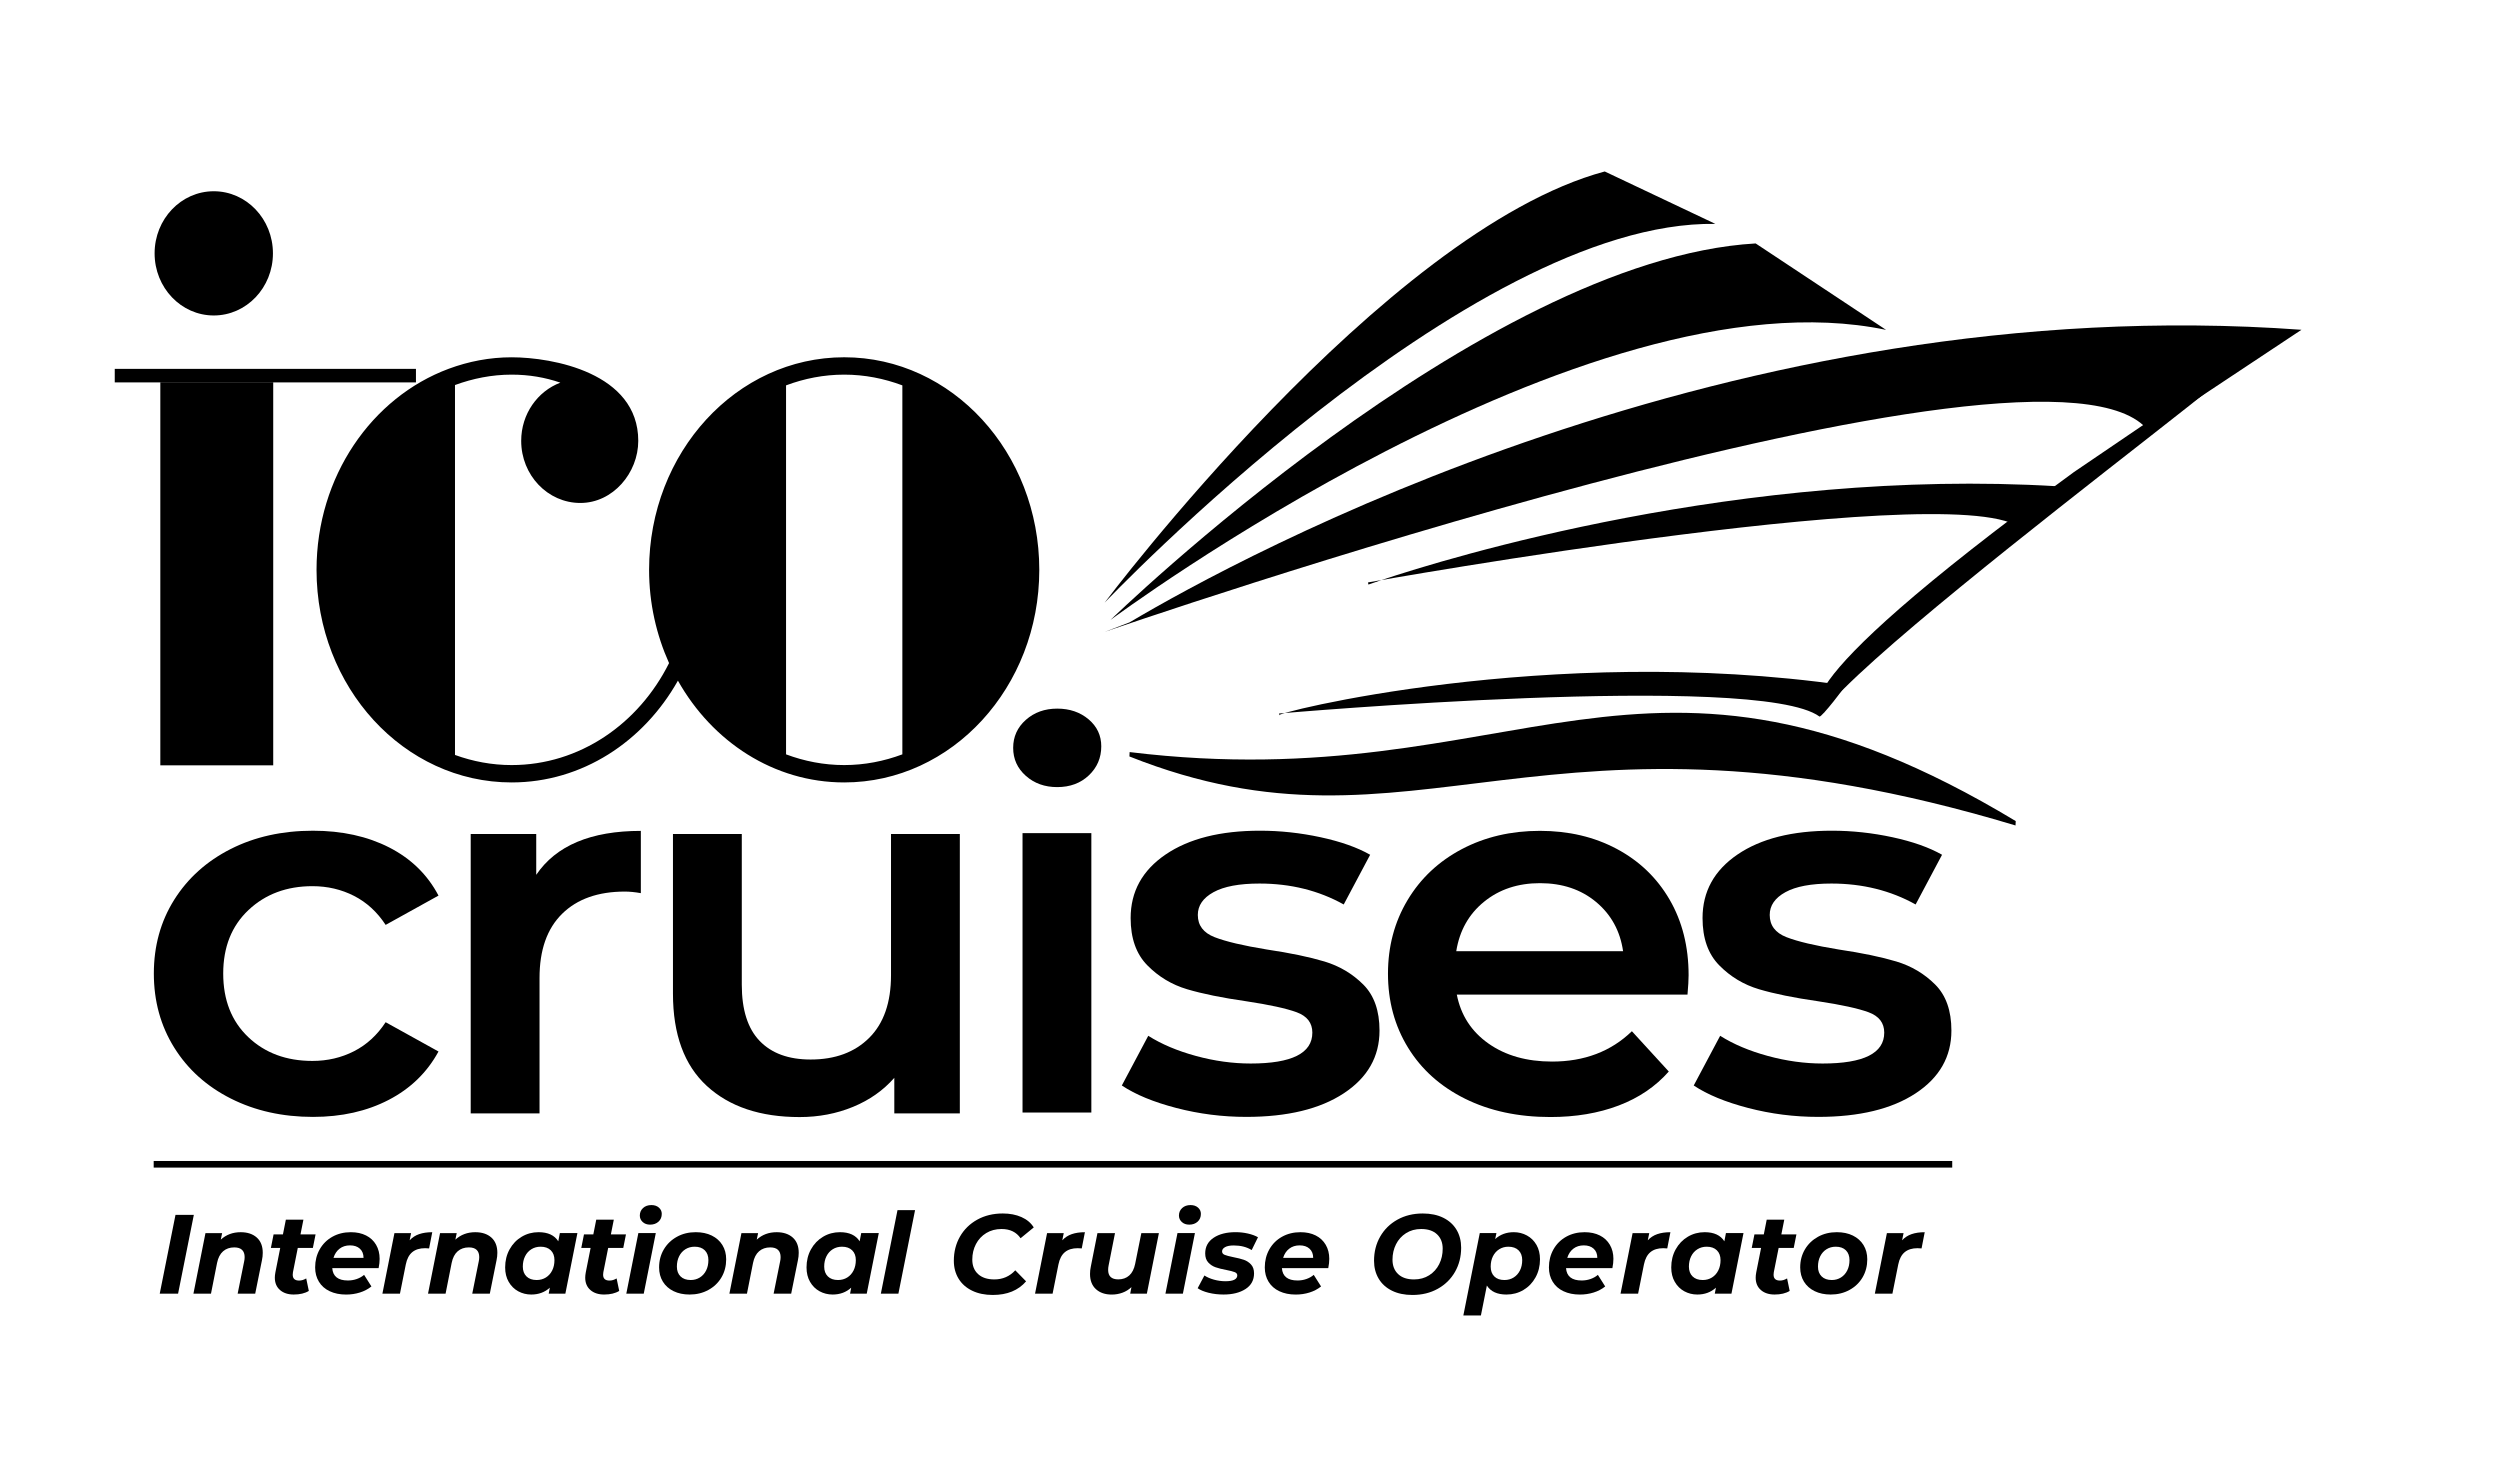
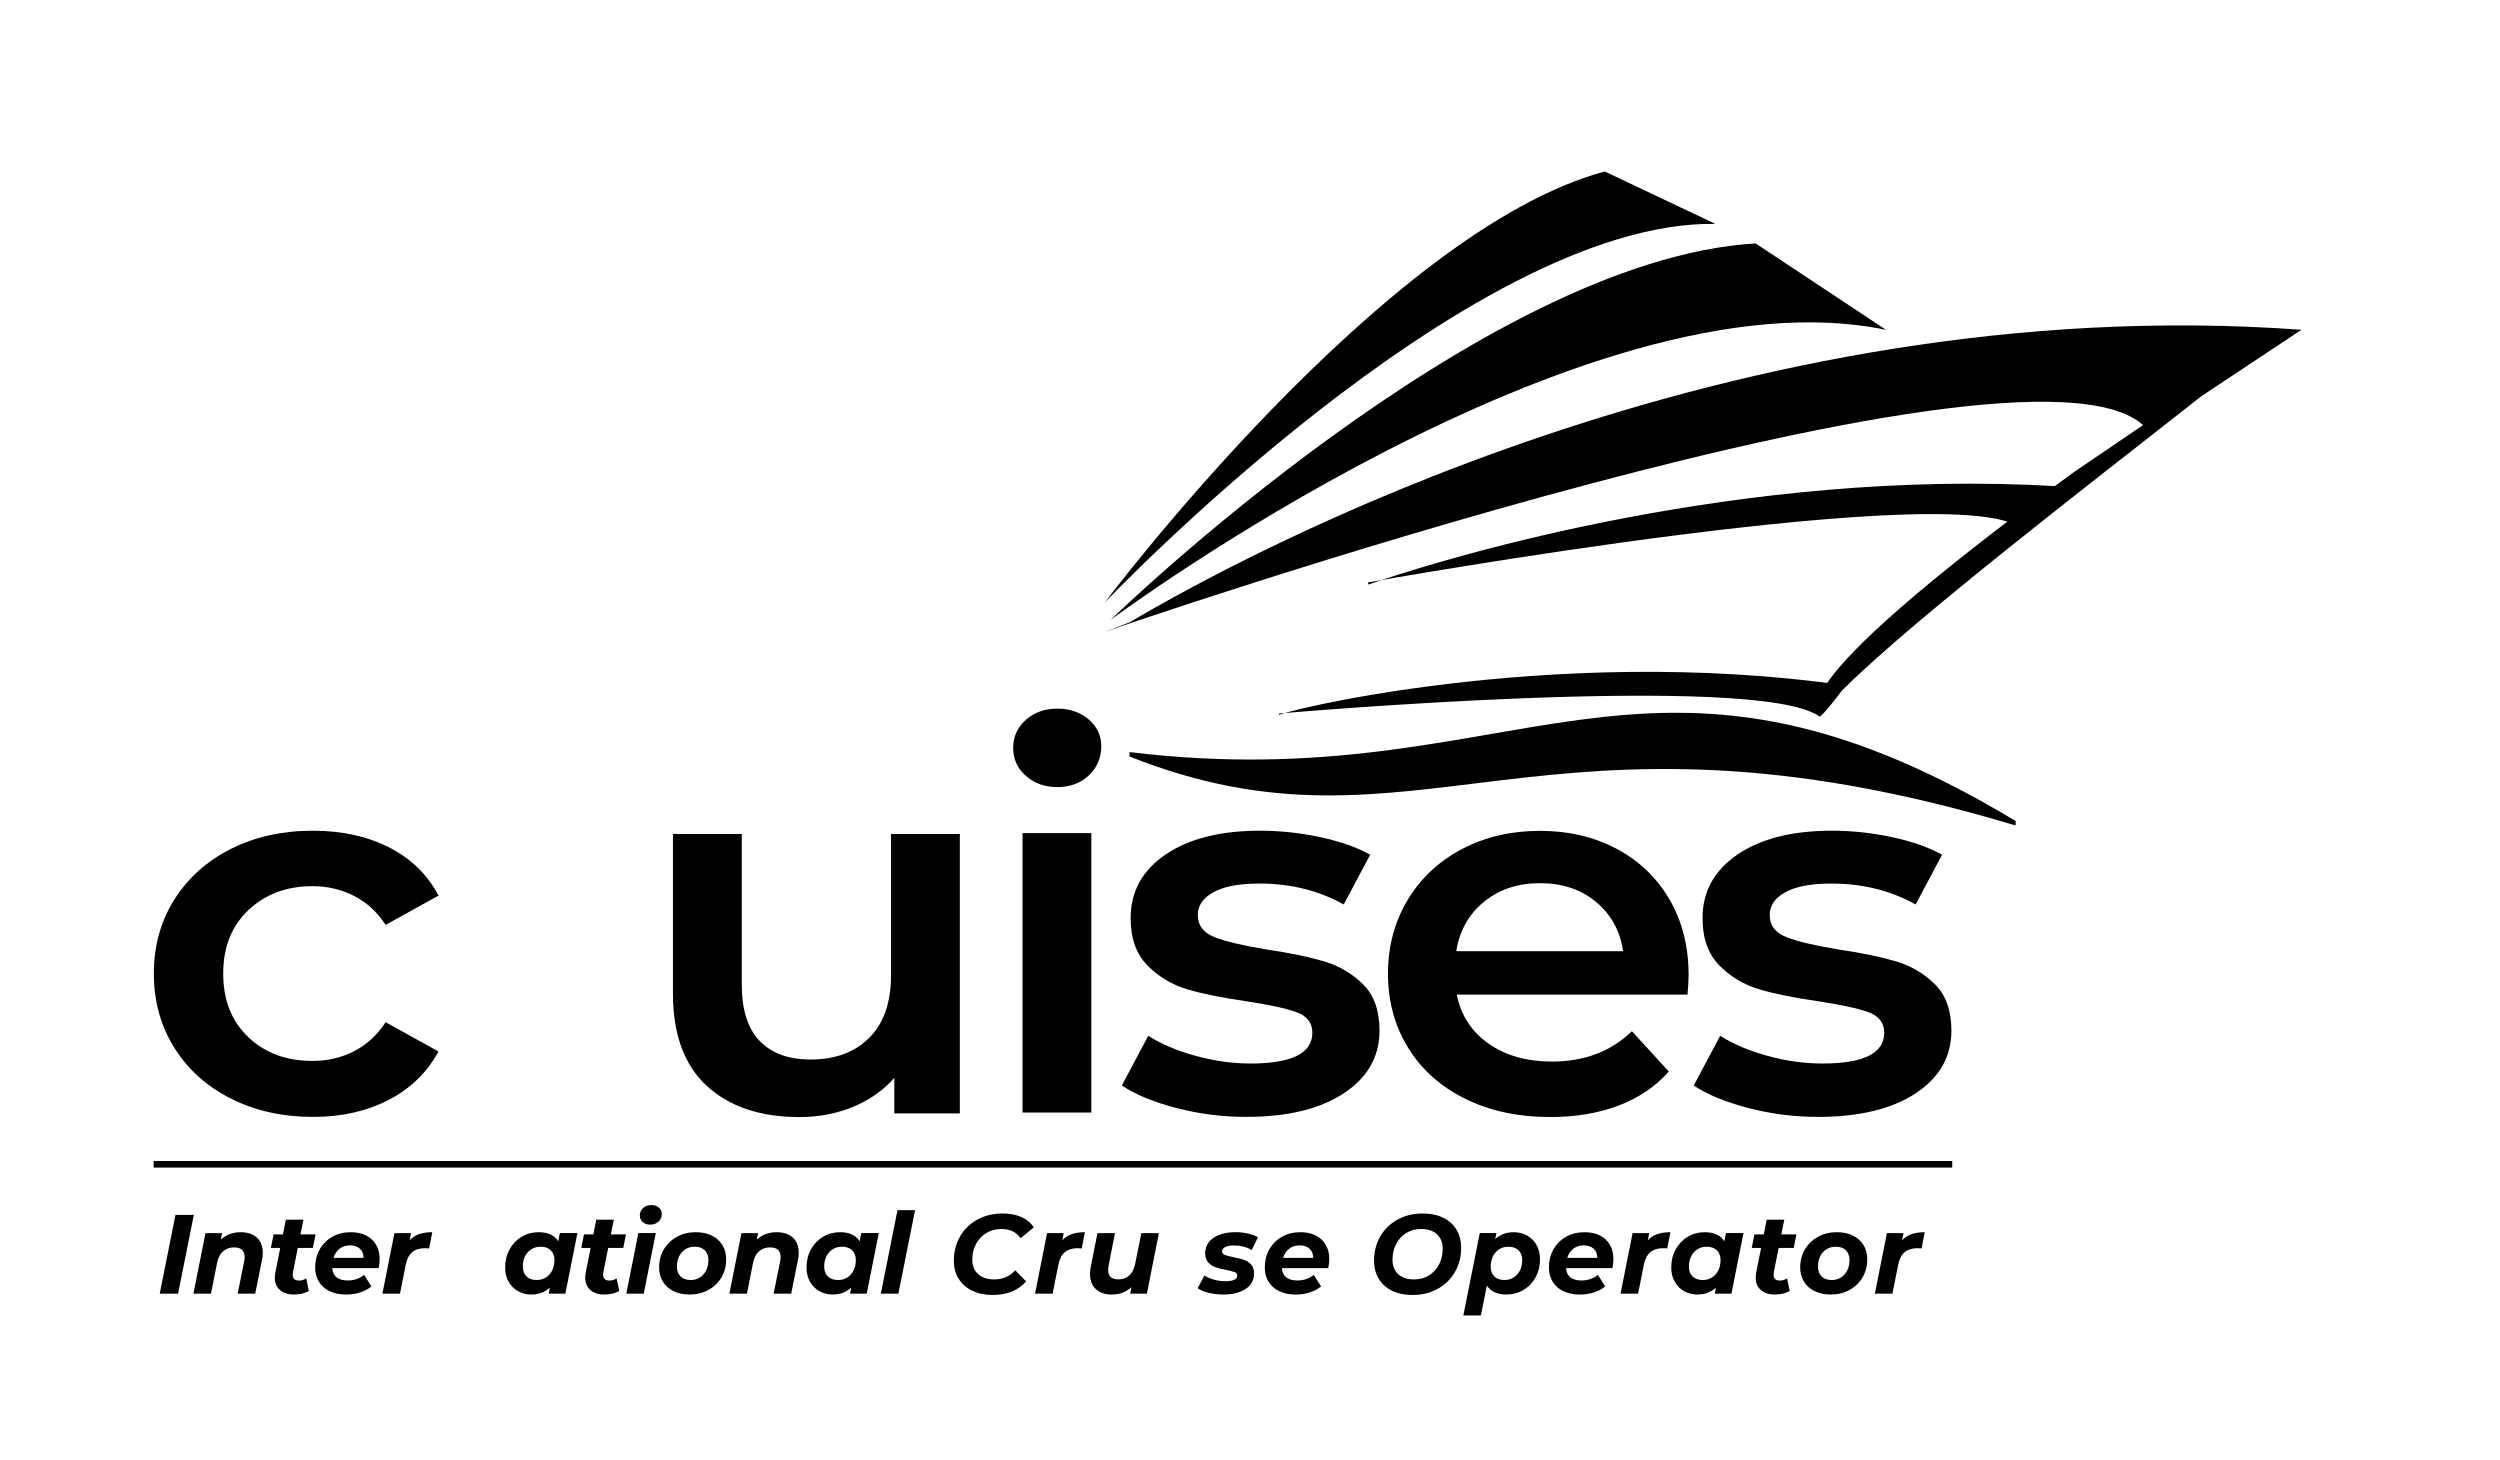
<svg xmlns="http://www.w3.org/2000/svg" width="100%" height="100%" viewBox="0 0 173 101" version="1.1" xml:space="preserve">
  <g transform="matrix(1,0,0,1,-5,-46)">
    <g transform="matrix(0.58,0,0,0.58,83.169,66.603)">
      <path d="M0,38.73C13.224,30.888 71.865,-1.142 139.814,3.824L121.586,15.917C110.041,0.715 -2.982,39.872 -2.982,39.872" />
    </g>
    <g transform="matrix(0.58,0,0,0.58,131.268,56.84)">
      <path d="M0,66.315C0,66.315 -8.432,65.501 29.728,37.64C84.878,0 9.189,54.106 -0.223,66.23" />
    </g>
    <g transform="matrix(0.082,0.575,0.575,-0.082,116.863,58.537)">
      <path d="M43.406,-36.053C43.406,-36.053 43.288,-35.486 43.093,-34.418C41.632,-26.384 35.852,10 43.406,46.887C43.984,49.711 48.231,42.204 48.231,42.204C40.476,38.404 43.147,-36.057 43.147,-36.057" />
    </g>
    <g transform="matrix(0.58,0,0,0.58,81.847,62.846)">
      <path d="M0,44.922C0,44.922 44.246,1.893 76.972,0L92.533,10.312C56.65,2.796 0,44.922 0,44.922" />
    </g>
    <g transform="matrix(0.58,0,0,0.58,81.438,57.866)">
      <path d="M0,51.45C0,51.45 33.293,7.098 59.672,0L72.873,6.253C43.387,5.799 0,51.45 0,51.45" />
    </g>
    <g transform="matrix(0.58,0,0,0.58,144.488,90.679)">
      <path d="M0,20.931C-44.572,-5.948 -59.202,18.372 -105.721,12.698L-105.745,13.221C-71.359,26.879 -56.794,4.358 -0.024,21.454" />
    </g>
    <g transform="matrix(0.58,0,0,0.58,93.536,90.661)">
      <path d="M0,8.339C-1.248,8.227 32.067,-0.311 67.455,4.766C67.657,4.795 64.655,8.65 64.432,8.487C57.11,3.118 -0.044,8.127 -0.044,8.127" />
    </g>
    <g transform="matrix(0.58,0,0,0.58,20.98,104.753)">
      <path d="M0,29.775C-2.891,28.319 -5.146,26.291 -6.767,23.689C-8.387,21.088 -9.197,18.144 -9.197,14.856C-9.197,11.569 -8.387,8.635 -6.767,6.054C-5.146,3.475 -2.902,1.457 -0.033,-0C2.835,-1.456 6.109,-2.185 9.788,-2.185C13.247,-2.185 16.28,-1.519 18.886,-0.188C21.492,1.145 23.452,3.058 24.766,5.555L18.459,9.051C17.451,7.512 16.193,6.357 14.682,5.587C13.171,4.817 11.518,4.431 9.722,4.431C6.656,4.431 4.116,5.379 2.102,7.272C0.087,9.166 -0.92,11.694 -0.92,14.856C-0.92,18.019 0.076,20.547 2.069,22.441C4.062,24.335 6.612,25.281 9.722,25.281C11.518,25.281 13.171,24.896 14.682,24.126C16.193,23.356 17.451,22.202 18.459,20.662L24.766,24.157C23.408,26.654 21.426,28.58 18.821,29.931C16.214,31.284 13.204,31.96 9.788,31.96C6.152,31.96 2.89,31.232 0,29.775" />
    </g>
    <g transform="matrix(0.58,0,0,0.58,49.346,123.048)">
-       <path d="M0,-33.708L0,-26.28C-0.701,-26.404 -1.336,-26.467 -1.905,-26.467C-5.103,-26.467 -7.599,-25.582 -9.394,-23.814C-11.19,-22.045 -12.087,-19.496 -12.087,-16.167L-12.087,0L-20.299,0L-20.299,-33.333L-12.481,-33.333L-12.481,-28.465C-10.117,-31.96 -5.957,-33.708 0,-33.708" />
-     </g>
+       </g>
    <g transform="matrix(0.58,0,0,0.58,71.42,123.301)">
      <path d="M0,-33.77L0,-0.437L-7.817,-0.437L-7.817,-4.682C-9.131,-3.184 -10.773,-2.028 -12.744,-1.217C-14.715,-0.405 -16.84,0 -19.116,0C-23.803,0 -27.492,-1.237 -30.186,-3.714C-32.879,-6.189 -34.226,-9.862 -34.226,-14.731L-34.226,-33.77L-26.014,-33.77L-26.014,-15.792C-26.014,-12.796 -25.303,-10.559 -23.879,-9.082C-22.457,-7.604 -20.43,-6.866 -17.803,-6.866C-14.869,-6.866 -12.537,-7.729 -10.806,-9.457C-9.077,-11.183 -8.211,-13.67 -8.211,-16.916L-8.211,-33.77L0,-33.77Z" />
    </g>
    <g transform="matrix(0.58,0,0,0.58,3.742,27.949)">
      <path d="M124.167,130.525L132.378,130.525L132.378,163.858L124.167,163.858L124.167,130.525ZM124.562,123.689C123.554,122.795 123.051,121.682 123.051,120.35C123.051,119.018 123.554,117.906 124.562,117.01C125.569,116.116 126.817,115.668 128.306,115.668C129.794,115.668 131.042,116.095 132.051,116.948C133.058,117.801 133.562,118.873 133.562,120.163C133.562,121.536 133.069,122.691 132.083,123.627C131.098,124.563 129.838,125.032 128.306,125.032C126.817,125.032 125.569,124.585 124.562,123.689" />
    </g>
    <g transform="matrix(0.58,0,0,0.58,86.403,104.1)">
      <path d="M0,32.023C-2.716,31.316 -4.884,30.421 -6.504,29.338L-3.351,23.409C-1.774,24.407 0.12,25.209 2.332,25.812C4.542,26.416 6.722,26.717 8.869,26.717C13.773,26.717 16.226,25.49 16.226,23.034C16.226,21.87 15.602,21.058 14.354,20.599C13.105,20.142 11.102,19.705 8.342,19.289C5.453,18.874 3.097,18.394 1.281,17.853C-0.537,17.312 -2.114,16.366 -3.449,15.012C-4.786,13.661 -5.453,11.778 -5.453,9.364C-5.453,6.202 -4.063,3.673 -1.281,1.779C1.5,-0.115 5.255,-1.061 9.985,-1.061C12.393,-1.061 14.802,-0.801 17.211,-0.281C19.62,0.24 21.59,0.936 23.124,1.81L19.97,7.741C16.992,6.077 13.641,5.244 9.919,5.244C7.51,5.244 5.682,5.586 4.434,6.274C3.186,6.961 2.562,7.865 2.562,8.989C2.562,10.237 3.229,11.122 4.565,11.642C5.901,12.163 7.97,12.651 10.773,13.109C13.576,13.525 15.875,14.004 17.671,14.544C19.466,15.086 21.01,16.002 22.302,17.292C23.593,18.582 24.24,20.413 24.24,22.785C24.24,25.906 22.817,28.402 19.97,30.275C17.123,32.148 13.247,33.084 8.342,33.084C5.496,33.084 2.714,32.73 0,32.023" />
    </g>
    <g transform="matrix(0.58,0,0,0.58,107.697,118.393)">
      <path d="M0,-17.229C-1.818,-15.751 -2.924,-13.785 -3.317,-11.33L16.587,-11.33C16.236,-13.743 15.163,-15.7 13.368,-17.198C11.571,-18.696 9.338,-19.445 6.667,-19.445C4.04,-19.445 1.816,-18.706 0,-17.229M24.272,-6.149L-3.252,-6.149C-2.771,-3.693 -1.512,-1.749 0.525,-0.312C2.562,1.124 5.091,1.841 8.112,1.841C11.966,1.841 15.142,0.634 17.638,-1.78L22.039,3.027C20.463,4.817 18.47,6.169 16.062,7.084C13.652,8 10.938,8.458 7.916,8.458C4.062,8.458 0.667,7.73 -2.267,6.273C-5.201,4.817 -7.468,2.789 -9.065,0.187C-10.665,-2.414 -11.464,-5.358 -11.464,-8.646C-11.464,-11.892 -10.687,-14.815 -9.132,-17.416C-7.577,-20.016 -5.42,-22.045 -2.661,-23.502C0.099,-24.958 3.207,-25.687 6.667,-25.687C10.083,-25.687 13.138,-24.969 15.831,-23.534C18.524,-22.098 20.627,-20.079 22.138,-17.479C23.648,-14.877 24.404,-11.871 24.404,-8.458C24.404,-7.917 24.36,-7.148 24.272,-6.149" />
    </g>
    <g transform="matrix(0.58,0,0,0.58,125.978,104.1)">
      <path d="M0,32.023C-2.716,31.316 -4.884,30.421 -6.503,29.338L-3.35,23.409C-1.773,24.407 0.12,25.209 2.332,25.812C4.543,26.416 6.723,26.717 8.869,26.717C13.773,26.717 16.227,25.49 16.227,23.034C16.227,21.87 15.603,21.058 14.354,20.599C13.105,20.142 11.103,19.705 8.343,19.289C5.453,18.874 3.098,18.394 1.281,17.853C-0.536,17.312 -2.113,16.366 -3.448,15.012C-4.785,13.661 -5.452,11.778 -5.452,9.364C-5.452,6.202 -4.062,3.673 -1.28,1.779C1.5,-0.115 5.256,-1.061 9.985,-1.061C12.394,-1.061 14.803,-0.801 17.212,-0.281C19.62,0.24 21.591,0.936 23.124,1.81L19.971,7.741C16.992,6.077 13.642,5.244 9.92,5.244C7.511,5.244 5.683,5.586 4.435,6.274C3.187,6.961 2.563,7.865 2.563,8.989C2.563,10.237 3.229,11.122 4.565,11.642C5.901,12.163 7.971,12.651 10.773,13.109C13.576,13.525 15.875,14.004 17.672,14.544C19.467,15.086 21.011,16.002 22.303,17.292C23.594,18.582 24.24,20.413 24.24,22.785C24.24,25.906 22.817,28.402 19.971,30.275C17.123,32.148 13.247,33.084 8.343,33.084C5.496,33.084 2.715,32.73 0,32.023" />
    </g>
    <g transform="matrix(0.58,0,0,0.58,3.742,63.04)">
      <rect x="20.505" y="109.138" width="214.585" height="0.788" />
    </g>
    <g transform="matrix(0.58,0,0,0.58,3.742,-30.658)">
-       <path d="M34.767,223.483L21.297,223.483L21.297,177.809L34.767,177.809L34.767,223.483ZM15.86,177.792L51.796,177.792L51.796,176.176L15.86,176.176L15.86,177.792ZM34.733,162.397C34.733,158.305 31.572,154.987 27.674,154.987C23.776,154.987 20.615,158.305 20.615,162.397C20.615,166.49 23.776,169.808 27.674,169.808C31.572,169.808 34.733,166.49 34.733,162.397M39.935,200.16C39.935,214.166 50.355,225.522 63.211,225.522C71.615,225.522 78.959,220.653 83.052,213.378C87.143,220.653 94.487,225.522 102.891,225.522C115.747,225.522 126.167,214.166 126.167,200.16C126.167,186.151 115.747,174.795 102.891,174.795C90.033,174.795 79.612,186.151 79.612,200.16C79.612,204.155 80.484,207.922 81.994,211.285C78.373,218.531 71.319,223.45 63.211,223.45C60.849,223.45 58.581,223.016 56.454,222.242L56.454,178.107C58.581,177.327 60.843,176.867 63.211,176.867C65.308,176.867 67.223,177.204 69.024,177.823C66.307,178.852 64.353,181.557 64.353,184.767C64.353,188.859 67.514,192.178 71.412,192.178C75.31,192.178 78.32,188.581 78.32,184.767C78.32,176.647 68.078,174.798 63.211,174.798C60.58,174.798 58.062,175.293 55.702,176.169C46.536,179.579 39.935,189.018 39.935,200.16M95.953,178.148C98.131,177.33 100.459,176.867 102.891,176.867C105.323,176.867 107.649,177.33 109.83,178.148L109.83,222.172C107.649,222.987 105.323,223.45 102.891,223.45C100.459,223.45 98.131,222.987 95.953,222.172L95.953,178.148Z" />
-     </g>
+       </g>
    <g transform="matrix(0.58,0,0,0.58,17.144,135.521)">
      <path d="M0,-9.399L2.188,-9.399L0.309,0L-1.88,0L0,-9.399Z" />
    </g>
    <g transform="matrix(0.58,0,0,0.58,22.77,135.151)">
      <path d="M0,-6.056C0.474,-5.63 0.711,-5.024 0.711,-4.237C0.711,-3.941 0.68,-3.65 0.618,-3.364L-0.188,0.638L-2.283,0.638L-1.504,-3.229C-1.468,-3.381 -1.45,-3.546 -1.45,-3.726C-1.45,-4.102 -1.553,-4.388 -1.759,-4.585C-1.965,-4.783 -2.274,-4.881 -2.686,-4.881C-3.223,-4.881 -3.668,-4.726 -4.022,-4.417C-4.375,-4.109 -4.615,-3.645 -4.74,-3.028L-5.465,0.638L-7.56,0.638L-6.124,-6.586L-4.136,-6.586L-4.297,-5.807C-3.653,-6.398 -2.86,-6.694 -1.92,-6.694C-1.115,-6.694 -0.475,-6.481 0,-6.056" />
    </g>
    <g transform="matrix(0.58,0,0,0.58,25.272,131.944)">
      <path d="M0,3.612C-0.018,3.684 -0.027,3.783 -0.027,3.908C-0.027,4.374 0.228,4.606 0.738,4.606C1.016,4.606 1.298,4.521 1.584,4.351L1.894,5.841C1.428,6.128 0.828,6.271 0.094,6.271C-0.586,6.271 -1.133,6.092 -1.544,5.734C-1.956,5.376 -2.162,4.883 -2.162,4.257C-2.162,4.078 -2.14,3.868 -2.095,3.626L-1.518,0.712L-2.632,0.712L-2.31,-0.9L-1.195,-0.9L-0.846,-2.659L1.249,-2.659L0.899,-0.9L2.699,-0.9L2.377,0.712L0.577,0.712L0,3.612Z" />
    </g>
    <g transform="matrix(0.58,0,0,0.58,28.498,134.442)">
      <path d="M0,-3.504C-0.34,-3.24 -0.582,-2.875 -0.725,-2.41L2.86,-2.41C2.86,-2.875 2.714,-3.24 2.424,-3.504C2.133,-3.769 1.741,-3.9 1.249,-3.9C0.756,-3.9 0.34,-3.769 0,-3.504M4.66,-1.188L-0.873,-1.188C-0.801,-0.203 -0.179,0.289 0.994,0.289C1.361,0.289 1.712,0.231 2.048,0.114C2.383,-0.002 2.677,-0.167 2.927,-0.382L3.8,1.001C3.397,1.323 2.936,1.564 2.417,1.725C1.898,1.888 1.352,1.968 0.779,1.968C0.036,1.968 -0.616,1.836 -1.175,1.571C-1.735,1.308 -2.165,0.93 -2.464,0.436C-2.764,-0.056 -2.914,-0.624 -2.914,-1.269C-2.914,-2.066 -2.733,-2.783 -2.37,-3.424C-2.008,-4.064 -1.504,-4.566 -0.859,-4.928C-0.215,-5.29 0.519,-5.472 1.343,-5.472C2.041,-5.472 2.647,-5.342 3.162,-5.082C3.677,-4.822 4.076,-4.451 4.357,-3.968C4.64,-3.484 4.78,-2.925 4.78,-2.289C4.78,-1.958 4.74,-1.591 4.66,-1.188" />
    </g>
    <g transform="matrix(0.58,0,0,0.58,34.005,135.389)">
      <path d="M0,-6.875C0.443,-7.027 0.964,-7.104 1.564,-7.104L1.188,-5.17C0.937,-5.188 0.776,-5.196 0.705,-5.196C0.069,-5.196 -0.439,-5.04 -0.819,-4.727C-1.2,-4.413 -1.457,-3.925 -1.591,-3.263L-2.29,0.229L-4.384,0.229L-2.948,-6.996L-0.96,-6.996L-1.135,-6.137C-0.822,-6.477 -0.443,-6.723 0,-6.875" />
    </g>
    <g transform="matrix(0.58,0,0,0.58,39.004,135.151)">
-       <path d="M0,-6.056C0.474,-5.63 0.711,-5.024 0.711,-4.237C0.711,-3.941 0.68,-3.65 0.618,-3.364L-0.188,0.638L-2.283,0.638L-1.504,-3.229C-1.468,-3.381 -1.45,-3.546 -1.45,-3.726C-1.45,-4.102 -1.553,-4.388 -1.759,-4.585C-1.965,-4.783 -2.274,-4.881 -2.686,-4.881C-3.223,-4.881 -3.668,-4.726 -4.022,-4.417C-4.375,-4.109 -4.615,-3.645 -4.74,-3.028L-5.465,0.638L-7.56,0.638L-6.124,-6.586L-4.136,-6.586L-4.297,-5.807C-3.653,-6.398 -2.86,-6.694 -1.92,-6.694C-1.115,-6.694 -0.475,-6.481 0,-6.056" />
-     </g>
+       </g>
    <g transform="matrix(0.58,0,0,0.58,42.776,132.447)">
      <path d="M0,3.371C0.322,3.17 0.573,2.89 0.752,2.531C0.931,2.174 1.021,1.762 1.021,1.296C1.021,0.804 0.875,0.414 0.584,0.128C0.293,-0.158 -0.112,-0.302 -0.631,-0.302C-1.043,-0.302 -1.41,-0.201 -1.732,0C-2.055,0.202 -2.306,0.481 -2.484,0.84C-2.664,1.198 -2.753,1.609 -2.753,2.075C-2.753,2.567 -2.607,2.957 -2.316,3.243C-2.026,3.53 -1.621,3.673 -1.102,3.673C-0.689,3.673 -0.322,3.572 0,3.371M3.76,-1.927L2.323,5.298L0.335,5.298L0.47,4.586C-0.13,5.132 -0.869,5.405 -1.746,5.405C-2.31,5.405 -2.829,5.275 -3.304,5.016C-3.778,4.756 -4.156,4.383 -4.438,3.894C-4.72,3.407 -4.861,2.832 -4.861,2.169C-4.861,1.372 -4.685,0.654 -4.331,0.014C-3.978,-0.626 -3.496,-1.128 -2.887,-1.49C-2.279,-1.853 -1.607,-2.034 -0.873,-2.034C0.237,-2.034 1.021,-1.672 1.477,-0.946L1.665,-1.927L3.76,-1.927Z" />
    </g>
    <g transform="matrix(0.58,0,0,0.58,46.751,131.944)">
      <path d="M0,3.612C-0.018,3.684 -0.027,3.783 -0.027,3.908C-0.027,4.374 0.228,4.606 0.738,4.606C1.016,4.606 1.298,4.521 1.584,4.351L1.894,5.841C1.428,6.128 0.828,6.271 0.094,6.271C-0.586,6.271 -1.133,6.092 -1.544,5.734C-1.956,5.376 -2.162,4.883 -2.162,4.257C-2.162,4.078 -2.14,3.868 -2.095,3.626L-1.518,0.712L-2.632,0.712L-2.31,-0.9L-1.195,-0.9L-0.846,-2.659L1.249,-2.659L0.899,-0.9L2.699,-0.9L2.377,0.712L0.577,0.712L0,3.612Z" />
    </g>
    <g transform="matrix(0.58,0,0,0.58,49.474,134.348)">
      <path d="M0,-6.526C-0.229,-6.737 -0.342,-6.994 -0.342,-7.298C-0.342,-7.657 -0.215,-7.954 0.04,-8.191C0.295,-8.428 0.629,-8.547 1.041,-8.547C1.408,-8.547 1.706,-8.447 1.934,-8.245C2.162,-8.044 2.276,-7.796 2.276,-7.5C2.276,-7.115 2.146,-6.803 1.887,-6.567C1.627,-6.33 1.291,-6.211 0.879,-6.211C0.521,-6.211 0.229,-6.316 0,-6.526M-0.517,-5.204L1.564,-5.204L0.127,2.021L-1.954,2.021L-0.517,-5.204Z" />
    </g>
    <g transform="matrix(0.58,0,0,0.58,53.429,132.447)">
      <path d="M0,3.371C0.322,3.17 0.573,2.89 0.752,2.531C0.931,2.174 1.021,1.762 1.021,1.296C1.021,0.804 0.877,0.414 0.591,0.128C0.304,-0.158 -0.099,-0.302 -0.618,-0.302C-1.03,-0.302 -1.396,-0.201 -1.719,0C-2.041,0.202 -2.292,0.481 -2.471,0.84C-2.65,1.198 -2.739,1.609 -2.739,2.075C-2.739,2.567 -2.594,2.957 -2.303,3.243C-2.012,3.53 -1.607,3.673 -1.088,3.673C-0.685,3.673 -0.322,3.572 0,3.371M-3.136,5.002C-3.686,4.733 -4.111,4.355 -4.411,3.868C-4.711,3.38 -4.861,2.813 -4.861,2.169C-4.861,1.372 -4.673,0.656 -4.297,0.02C-3.921,-0.615 -3.402,-1.116 -2.739,-1.483C-2.077,-1.851 -1.33,-2.034 -0.497,-2.034C0.237,-2.034 0.877,-1.9 1.423,-1.631C1.969,-1.362 2.393,-0.984 2.692,-0.496C2.992,-0.009 3.142,0.558 3.142,1.202C3.142,1.999 2.957,2.715 2.585,3.35C2.213,3.986 1.694,4.487 1.027,4.854C0.36,5.222 -0.389,5.405 -1.222,5.405C-1.947,5.405 -2.585,5.27 -3.136,5.002" />
    </g>
    <g transform="matrix(0.58,0,0,0.58,59.859,135.151)">
      <path d="M0,-6.056C0.474,-5.63 0.711,-5.024 0.711,-4.237C0.711,-3.941 0.68,-3.65 0.618,-3.364L-0.188,0.638L-2.283,0.638L-1.504,-3.229C-1.468,-3.381 -1.45,-3.546 -1.45,-3.726C-1.45,-4.102 -1.553,-4.388 -1.759,-4.585C-1.965,-4.783 -2.274,-4.881 -2.686,-4.881C-3.223,-4.881 -3.668,-4.726 -4.022,-4.417C-4.375,-4.109 -4.615,-3.645 -4.74,-3.028L-5.465,0.638L-7.56,0.638L-6.124,-6.586L-4.136,-6.586L-4.297,-5.807C-3.653,-6.398 -2.86,-6.694 -1.92,-6.694C-1.115,-6.694 -0.475,-6.481 0,-6.056" />
    </g>
    <g transform="matrix(0.58,0,0,0.58,63.631,132.447)">
      <path d="M0,3.371C0.322,3.17 0.573,2.89 0.752,2.531C0.931,2.174 1.021,1.762 1.021,1.296C1.021,0.804 0.875,0.414 0.584,0.128C0.293,-0.158 -0.112,-0.302 -0.631,-0.302C-1.043,-0.302 -1.41,-0.201 -1.732,0C-2.055,0.202 -2.306,0.481 -2.484,0.84C-2.664,1.198 -2.753,1.609 -2.753,2.075C-2.753,2.567 -2.607,2.957 -2.316,3.243C-2.026,3.53 -1.621,3.673 -1.102,3.673C-0.689,3.673 -0.322,3.572 0,3.371M3.76,-1.927L2.323,5.298L0.335,5.298L0.47,4.586C-0.13,5.132 -0.869,5.405 -1.746,5.405C-2.31,5.405 -2.829,5.275 -3.304,5.016C-3.778,4.756 -4.156,4.383 -4.438,3.894C-4.72,3.407 -4.861,2.832 -4.861,2.169C-4.861,1.372 -4.685,0.654 -4.331,0.014C-3.978,-0.626 -3.496,-1.128 -2.887,-1.49C-2.279,-1.853 -1.607,-2.034 -0.873,-2.034C0.237,-2.034 1.021,-1.672 1.477,-0.946L1.665,-1.927L3.76,-1.927Z" />
    </g>
    <g transform="matrix(0.58,0,0,0.58,67.107,135.521)">
      <path d="M0,-9.964L2.095,-9.964L0.107,0L-1.987,0L0,-9.964Z" />
    </g>
    <g transform="matrix(0.58,0,0,0.58,72.271,130.269)">
      <path d="M0,8.7C-0.703,8.36 -1.242,7.882 -1.618,7.263C-1.994,6.646 -2.182,5.934 -2.182,5.129C-2.182,4.063 -1.938,3.103 -1.451,2.248C-0.963,1.393 -0.275,0.72 0.611,0.227C1.497,-0.265 2.513,-0.511 3.659,-0.511C4.5,-0.511 5.244,-0.368 5.888,-0.081C6.533,0.205 7.021,0.617 7.352,1.154L5.781,2.443C5.279,1.709 4.523,1.342 3.511,1.342C2.822,1.342 2.213,1.503 1.685,1.825C1.157,2.147 0.747,2.586 0.457,3.141C0.166,3.696 0.02,4.314 0.02,4.994C0.02,5.72 0.25,6.295 0.711,6.72C1.172,7.145 1.819,7.357 2.652,7.357C3.646,7.357 4.478,6.995 5.149,6.27L6.438,7.586C5.507,8.669 4.183,9.211 2.464,9.211C1.524,9.211 0.703,9.041 0,8.7" />
    </g>
    <g transform="matrix(0.58,0,0,0.58,79.168,135.389)">
      <path d="M0,-6.875C0.443,-7.027 0.964,-7.104 1.564,-7.104L1.188,-5.17C0.937,-5.188 0.776,-5.196 0.705,-5.196C0.069,-5.196 -0.439,-5.04 -0.819,-4.727C-1.2,-4.413 -1.457,-3.925 -1.591,-3.263L-2.29,0.229L-4.384,0.229L-2.948,-6.996L-0.96,-6.996L-1.135,-6.137C-0.822,-6.477 -0.443,-6.723 0,-6.875" />
    </g>
    <g transform="matrix(0.58,0,0,0.58,85.196,135.584)">
      <path d="M0,-7.332L-1.437,-0.107L-3.424,-0.107L-3.276,-0.887C-3.59,-0.591 -3.948,-0.369 -4.351,-0.222C-4.754,-0.074 -5.179,0 -5.626,0C-6.415,0 -7.043,-0.215 -7.513,-0.645C-7.983,-1.074 -8.218,-1.679 -8.218,-2.457C-8.218,-2.753 -8.187,-3.044 -8.124,-3.33L-7.332,-7.332L-5.237,-7.332L-6.002,-3.465C-6.039,-3.294 -6.056,-3.12 -6.056,-2.94C-6.056,-2.188 -5.653,-1.812 -4.848,-1.812C-4.319,-1.812 -3.883,-1.967 -3.539,-2.276C-3.194,-2.585 -2.959,-3.048 -2.833,-3.666L-2.095,-7.332L0,-7.332Z" />
    </g>
    <g transform="matrix(0.58,0,0,0.58,86.782,134.348)">
-       <path d="M0,-6.526C-0.229,-6.737 -0.343,-6.994 -0.343,-7.298C-0.343,-7.657 -0.215,-7.954 0.039,-8.191C0.295,-8.428 0.629,-8.547 1.041,-8.547C1.406,-8.547 1.705,-8.447 1.934,-8.245C2.162,-8.044 2.275,-7.796 2.275,-7.5C2.275,-7.115 2.146,-6.803 1.887,-6.567C1.627,-6.33 1.291,-6.211 0.879,-6.211C0.521,-6.211 0.229,-6.316 0,-6.526M-0.518,-5.204L1.564,-5.204L0.127,2.021L-1.954,2.021L-0.518,-5.204Z" />
-     </g>
+       </g>
    <g transform="matrix(0.58,0,0,0.58,88.637,131.387)">
      <path d="M0,7.023C-0.56,6.884 -0.995,6.703 -1.309,6.479L-0.503,4.961C-0.189,5.168 0.192,5.334 0.645,5.459C1.097,5.584 1.552,5.646 2.008,5.646C2.482,5.646 2.836,5.586 3.068,5.465C3.302,5.344 3.418,5.172 3.418,4.948C3.418,4.769 3.314,4.639 3.109,4.559C2.903,4.478 2.572,4.393 2.115,4.303C1.596,4.206 1.169,4.098 0.833,3.981C0.497,3.865 0.206,3.674 -0.04,3.411C-0.286,3.147 -0.409,2.787 -0.409,2.33C-0.409,1.533 -0.076,0.911 0.591,0.463C1.258,0.015 2.133,-0.208 3.217,-0.208C3.718,-0.208 4.206,-0.155 4.681,-0.047C5.154,0.06 5.558,0.208 5.889,0.396L5.137,1.926C4.546,1.56 3.834,1.377 3.002,1.377C2.545,1.377 2.198,1.443 1.961,1.578C1.724,1.711 1.605,1.882 1.605,2.087C1.605,2.276 1.708,2.413 1.914,2.498C2.12,2.583 2.465,2.674 2.948,2.773C3.458,2.872 3.877,2.976 4.203,3.088C4.53,3.201 4.814,3.386 5.057,3.646C5.298,3.906 5.419,4.259 5.419,4.707C5.419,5.512 5.081,6.134 4.405,6.573C3.729,7.011 2.854,7.231 1.779,7.231C1.153,7.231 0.56,7.162 0,7.023" />
    </g>
    <g transform="matrix(0.58,0,0,0.58,94.213,134.442)">
      <path d="M0,-3.504C-0.34,-3.24 -0.582,-2.875 -0.725,-2.41L2.86,-2.41C2.86,-2.875 2.715,-3.24 2.424,-3.504C2.133,-3.769 1.741,-3.9 1.249,-3.9C0.757,-3.9 0.341,-3.769 0,-3.504M4.66,-1.188L-0.872,-1.188C-0.801,-0.203 -0.179,0.289 0.994,0.289C1.361,0.289 1.713,0.231 2.048,0.114C2.384,-0.002 2.677,-0.167 2.928,-0.382L3.801,1.001C3.397,1.323 2.937,1.564 2.418,1.725C1.898,1.888 1.353,1.968 0.779,1.968C0.036,1.968 -0.615,1.836 -1.175,1.571C-1.734,1.308 -2.164,0.93 -2.464,0.436C-2.764,-0.056 -2.913,-0.624 -2.913,-1.269C-2.913,-2.066 -2.732,-2.783 -2.37,-3.424C-2.007,-4.064 -1.504,-4.566 -0.859,-4.928C-0.215,-5.29 0.52,-5.472 1.343,-5.472C2.042,-5.472 2.647,-5.342 3.163,-5.082C3.678,-4.822 4.076,-4.451 4.358,-3.968C4.64,-3.484 4.781,-2.925 4.781,-2.289C4.781,-1.958 4.74,-1.591 4.66,-1.188" />
    </g>
    <g transform="matrix(0.58,0,0,0.58,103.9,131.336)">
      <path d="M0,5.022C0.52,4.691 0.918,4.248 1.195,3.692C1.473,3.137 1.611,2.524 1.611,1.852C1.611,1.136 1.388,0.566 0.94,0.14C0.492,-0.285 -0.139,-0.498 -0.953,-0.498C-1.643,-0.498 -2.247,-0.332 -2.767,0C-3.285,0.331 -3.684,0.774 -3.961,1.329C-4.239,1.884 -4.378,2.498 -4.378,3.168C-4.378,3.885 -4.154,4.456 -3.706,4.88C-3.259,5.306 -2.627,5.518 -1.812,5.518C-1.123,5.518 -0.52,5.353 0,5.022M-4.444,6.861C-5.134,6.521 -5.662,6.043 -6.029,5.424C-6.396,4.807 -6.58,4.095 -6.58,3.29C-6.58,2.224 -6.336,1.264 -5.848,0.409C-5.36,-0.446 -4.675,-1.12 -3.793,-1.612C-2.912,-2.104 -1.902,-2.35 -0.766,-2.35C0.175,-2.35 0.989,-2.18 1.679,-1.84C2.368,-1.499 2.896,-1.021 3.264,-0.404C3.63,0.214 3.813,0.926 3.813,1.732C3.813,2.797 3.569,3.757 3.082,4.612C2.594,5.467 1.909,6.141 1.027,6.633C0.146,7.126 -0.864,7.372 -2.001,7.372C-2.94,7.372 -3.756,7.202 -4.444,6.861" />
    </g>
    <g transform="matrix(0.58,0,0,0.58,109.745,133.896)">
      <path d="M0,0.873C0.322,0.672 0.572,0.392 0.752,0.033C0.931,-0.324 1.021,-0.736 1.021,-1.202C1.021,-1.694 0.874,-2.084 0.584,-2.37C0.293,-2.656 -0.112,-2.8 -0.632,-2.8C-1.034,-2.8 -1.397,-2.699 -1.72,-2.498C-2.042,-2.296 -2.292,-2.017 -2.472,-1.658C-2.65,-1.3 -2.74,-0.889 -2.74,-0.423C-2.74,0.069 -2.597,0.459 -2.311,0.745C-2.023,1.032 -1.621,1.175 -1.102,1.175C-0.689,1.175 -0.322,1.074 0,0.873M1.577,-4.143C2.057,-3.883 2.437,-3.509 2.719,-3.022C3.001,-2.533 3.142,-1.958 3.142,-1.296C3.142,-0.499 2.965,0.22 2.611,0.859C2.258,1.5 1.776,2.001 1.168,2.363C0.559,2.726 -0.117,2.907 -0.859,2.907C-1.961,2.907 -2.74,2.549 -3.196,1.833L-3.908,5.405L-6.003,5.405L-4.042,-4.425L-2.055,-4.425L-2.203,-3.713C-1.604,-4.259 -0.864,-4.532 0.013,-4.532C0.577,-4.532 1.099,-4.402 1.577,-4.143" />
    </g>
    <g transform="matrix(0.58,0,0,0.58,113.875,134.442)">
      <path d="M0,-3.504C-0.34,-3.24 -0.582,-2.875 -0.725,-2.41L2.86,-2.41C2.86,-2.875 2.715,-3.24 2.424,-3.504C2.133,-3.769 1.741,-3.9 1.249,-3.9C0.757,-3.9 0.341,-3.769 0,-3.504M4.66,-1.188L-0.872,-1.188C-0.801,-0.203 -0.179,0.289 0.994,0.289C1.361,0.289 1.713,0.231 2.048,0.114C2.384,-0.002 2.677,-0.167 2.928,-0.382L3.801,1.001C3.397,1.323 2.937,1.564 2.418,1.725C1.898,1.888 1.353,1.968 0.779,1.968C0.036,1.968 -0.615,1.836 -1.175,1.571C-1.734,1.308 -2.164,0.93 -2.464,0.436C-2.764,-0.056 -2.913,-0.624 -2.913,-1.269C-2.913,-2.066 -2.732,-2.783 -2.37,-3.424C-2.007,-4.064 -1.504,-4.566 -0.859,-4.928C-0.215,-5.29 0.52,-5.472 1.343,-5.472C2.042,-5.472 2.647,-5.342 3.163,-5.082C3.678,-4.822 4.076,-4.451 4.358,-3.968C4.64,-3.484 4.781,-2.925 4.781,-2.289C4.781,-1.958 4.74,-1.591 4.66,-1.188" />
    </g>
    <g transform="matrix(0.58,0,0,0.58,119.685,135.389)">
      <path d="M0,-6.875C0.443,-7.027 0.965,-7.104 1.564,-7.104L1.188,-5.17C0.937,-5.188 0.776,-5.196 0.705,-5.196C0.069,-5.196 -0.438,-5.04 -0.819,-4.727C-1.2,-4.413 -1.457,-3.925 -1.592,-3.263L-2.29,0.229L-4.385,0.229L-2.947,-6.996L-0.96,-6.996L-1.135,-6.137C-0.821,-6.477 -0.443,-6.723 0,-6.875" />
    </g>
    <g transform="matrix(0.58,0,0,0.58,123.469,132.447)">
      <path d="M0,3.371C0.322,3.17 0.573,2.89 0.752,2.531C0.932,2.174 1.021,1.762 1.021,1.296C1.021,0.804 0.875,0.414 0.584,0.128C0.293,-0.158 -0.111,-0.302 -0.631,-0.302C-1.043,-0.302 -1.41,-0.201 -1.732,0C-2.055,0.202 -2.305,0.481 -2.484,0.84C-2.663,1.198 -2.753,1.609 -2.753,2.075C-2.753,2.567 -2.607,2.957 -2.316,3.243C-2.025,3.53 -1.62,3.673 -1.101,3.673C-0.689,3.673 -0.322,3.572 0,3.371M3.76,-1.927L2.323,5.298L0.336,5.298L0.471,4.586C-0.13,5.132 -0.868,5.405 -1.745,5.405C-2.31,5.405 -2.829,5.275 -3.303,5.016C-3.777,4.756 -4.156,4.383 -4.437,3.894C-4.72,3.407 -4.86,2.832 -4.86,2.169C-4.86,1.372 -4.685,0.654 -4.33,0.014C-3.977,-0.626 -3.496,-1.128 -2.887,-1.49C-2.278,-1.853 -1.606,-2.034 -0.873,-2.034C0.237,-2.034 1.021,-1.672 1.478,-0.946L1.665,-1.927L3.76,-1.927Z" />
    </g>
    <g transform="matrix(0.58,0,0,0.58,127.747,131.944)">
      <path d="M0,3.612C-0.018,3.684 -0.026,3.783 -0.026,3.908C-0.026,4.374 0.229,4.606 0.739,4.606C1.017,4.606 1.299,4.521 1.585,4.351L1.894,5.841C1.428,6.128 0.828,6.271 0.095,6.271C-0.586,6.271 -1.132,6.092 -1.544,5.734C-1.956,5.376 -2.161,4.883 -2.161,4.257C-2.161,4.078 -2.14,3.868 -2.095,3.626L-1.517,0.712L-2.632,0.712L-2.31,-0.9L-1.194,-0.9L-0.846,-2.659L1.249,-2.659L0.9,-0.9L2.699,-0.9L2.377,0.712L0.578,0.712L0,3.612Z" />
    </g>
    <g transform="matrix(0.58,0,0,0.58,132.393,132.447)">
      <path d="M0,3.371C0.322,3.17 0.572,2.89 0.752,2.531C0.931,2.174 1.021,1.762 1.021,1.296C1.021,0.804 0.877,0.414 0.591,0.128C0.304,-0.158 -0.099,-0.302 -0.618,-0.302C-1.03,-0.302 -1.397,-0.201 -1.72,0C-2.042,0.202 -2.292,0.481 -2.472,0.84C-2.65,1.198 -2.74,1.609 -2.74,2.075C-2.74,2.567 -2.595,2.957 -2.304,3.243C-2.013,3.53 -1.607,3.673 -1.088,3.673C-0.686,3.673 -0.322,3.572 0,3.371M-3.136,5.002C-3.687,4.733 -4.112,4.355 -4.412,3.868C-4.712,3.38 -4.861,2.813 -4.861,2.169C-4.861,1.372 -4.674,0.656 -4.298,0.02C-3.922,-0.615 -3.402,-1.116 -2.74,-1.483C-2.077,-1.851 -1.33,-2.034 -0.497,-2.034C0.236,-2.034 0.877,-1.9 1.423,-1.631C1.969,-1.362 2.392,-0.984 2.692,-0.496C2.992,-0.009 3.142,0.558 3.142,1.202C3.142,1.999 2.956,2.715 2.585,3.35C2.213,3.986 1.693,4.487 1.026,4.854C0.359,5.222 -0.39,5.405 -1.223,5.405C-1.947,5.405 -2.585,5.27 -3.136,5.002" />
    </g>
    <g transform="matrix(0.58,0,0,0.58,137.283,135.389)">
      <path d="M0,-6.875C0.443,-7.027 0.965,-7.104 1.564,-7.104L1.188,-5.17C0.937,-5.188 0.776,-5.196 0.705,-5.196C0.069,-5.196 -0.438,-5.04 -0.819,-4.727C-1.2,-4.413 -1.457,-3.925 -1.592,-3.263L-2.29,0.229L-4.385,0.229L-2.947,-6.996L-0.96,-6.996L-1.135,-6.137C-0.821,-6.477 -0.443,-6.723 0,-6.875" />
    </g>
  </g>
</svg>